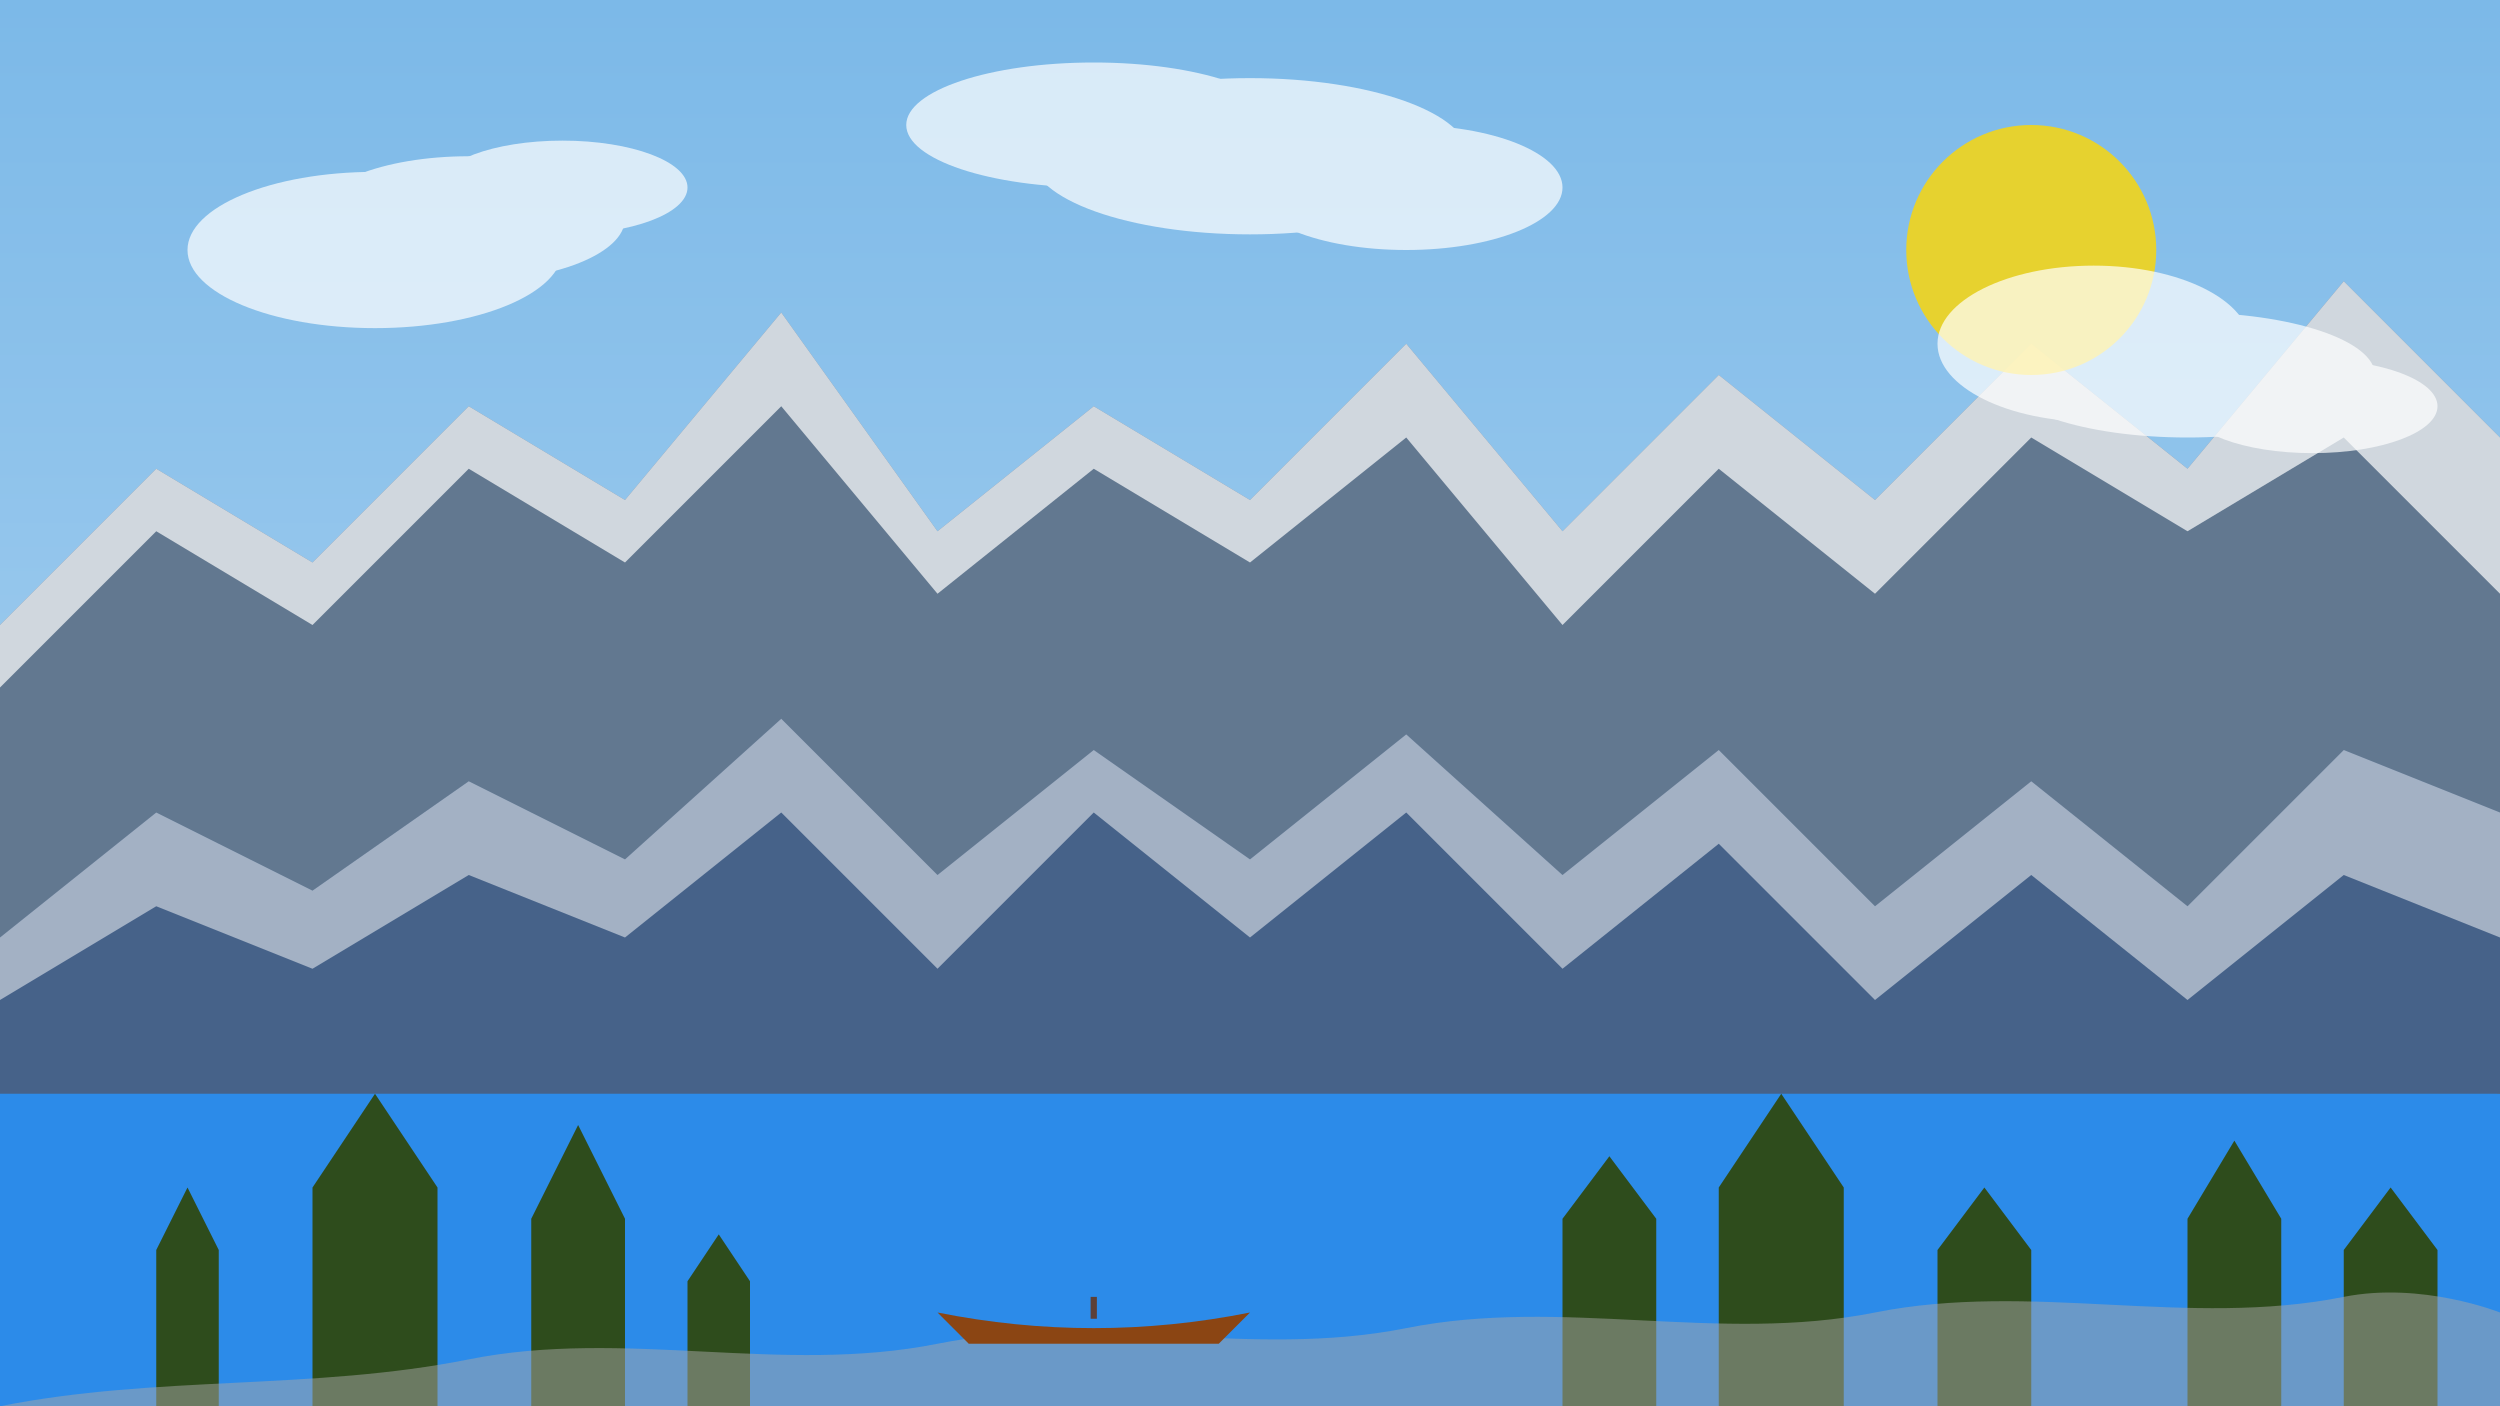
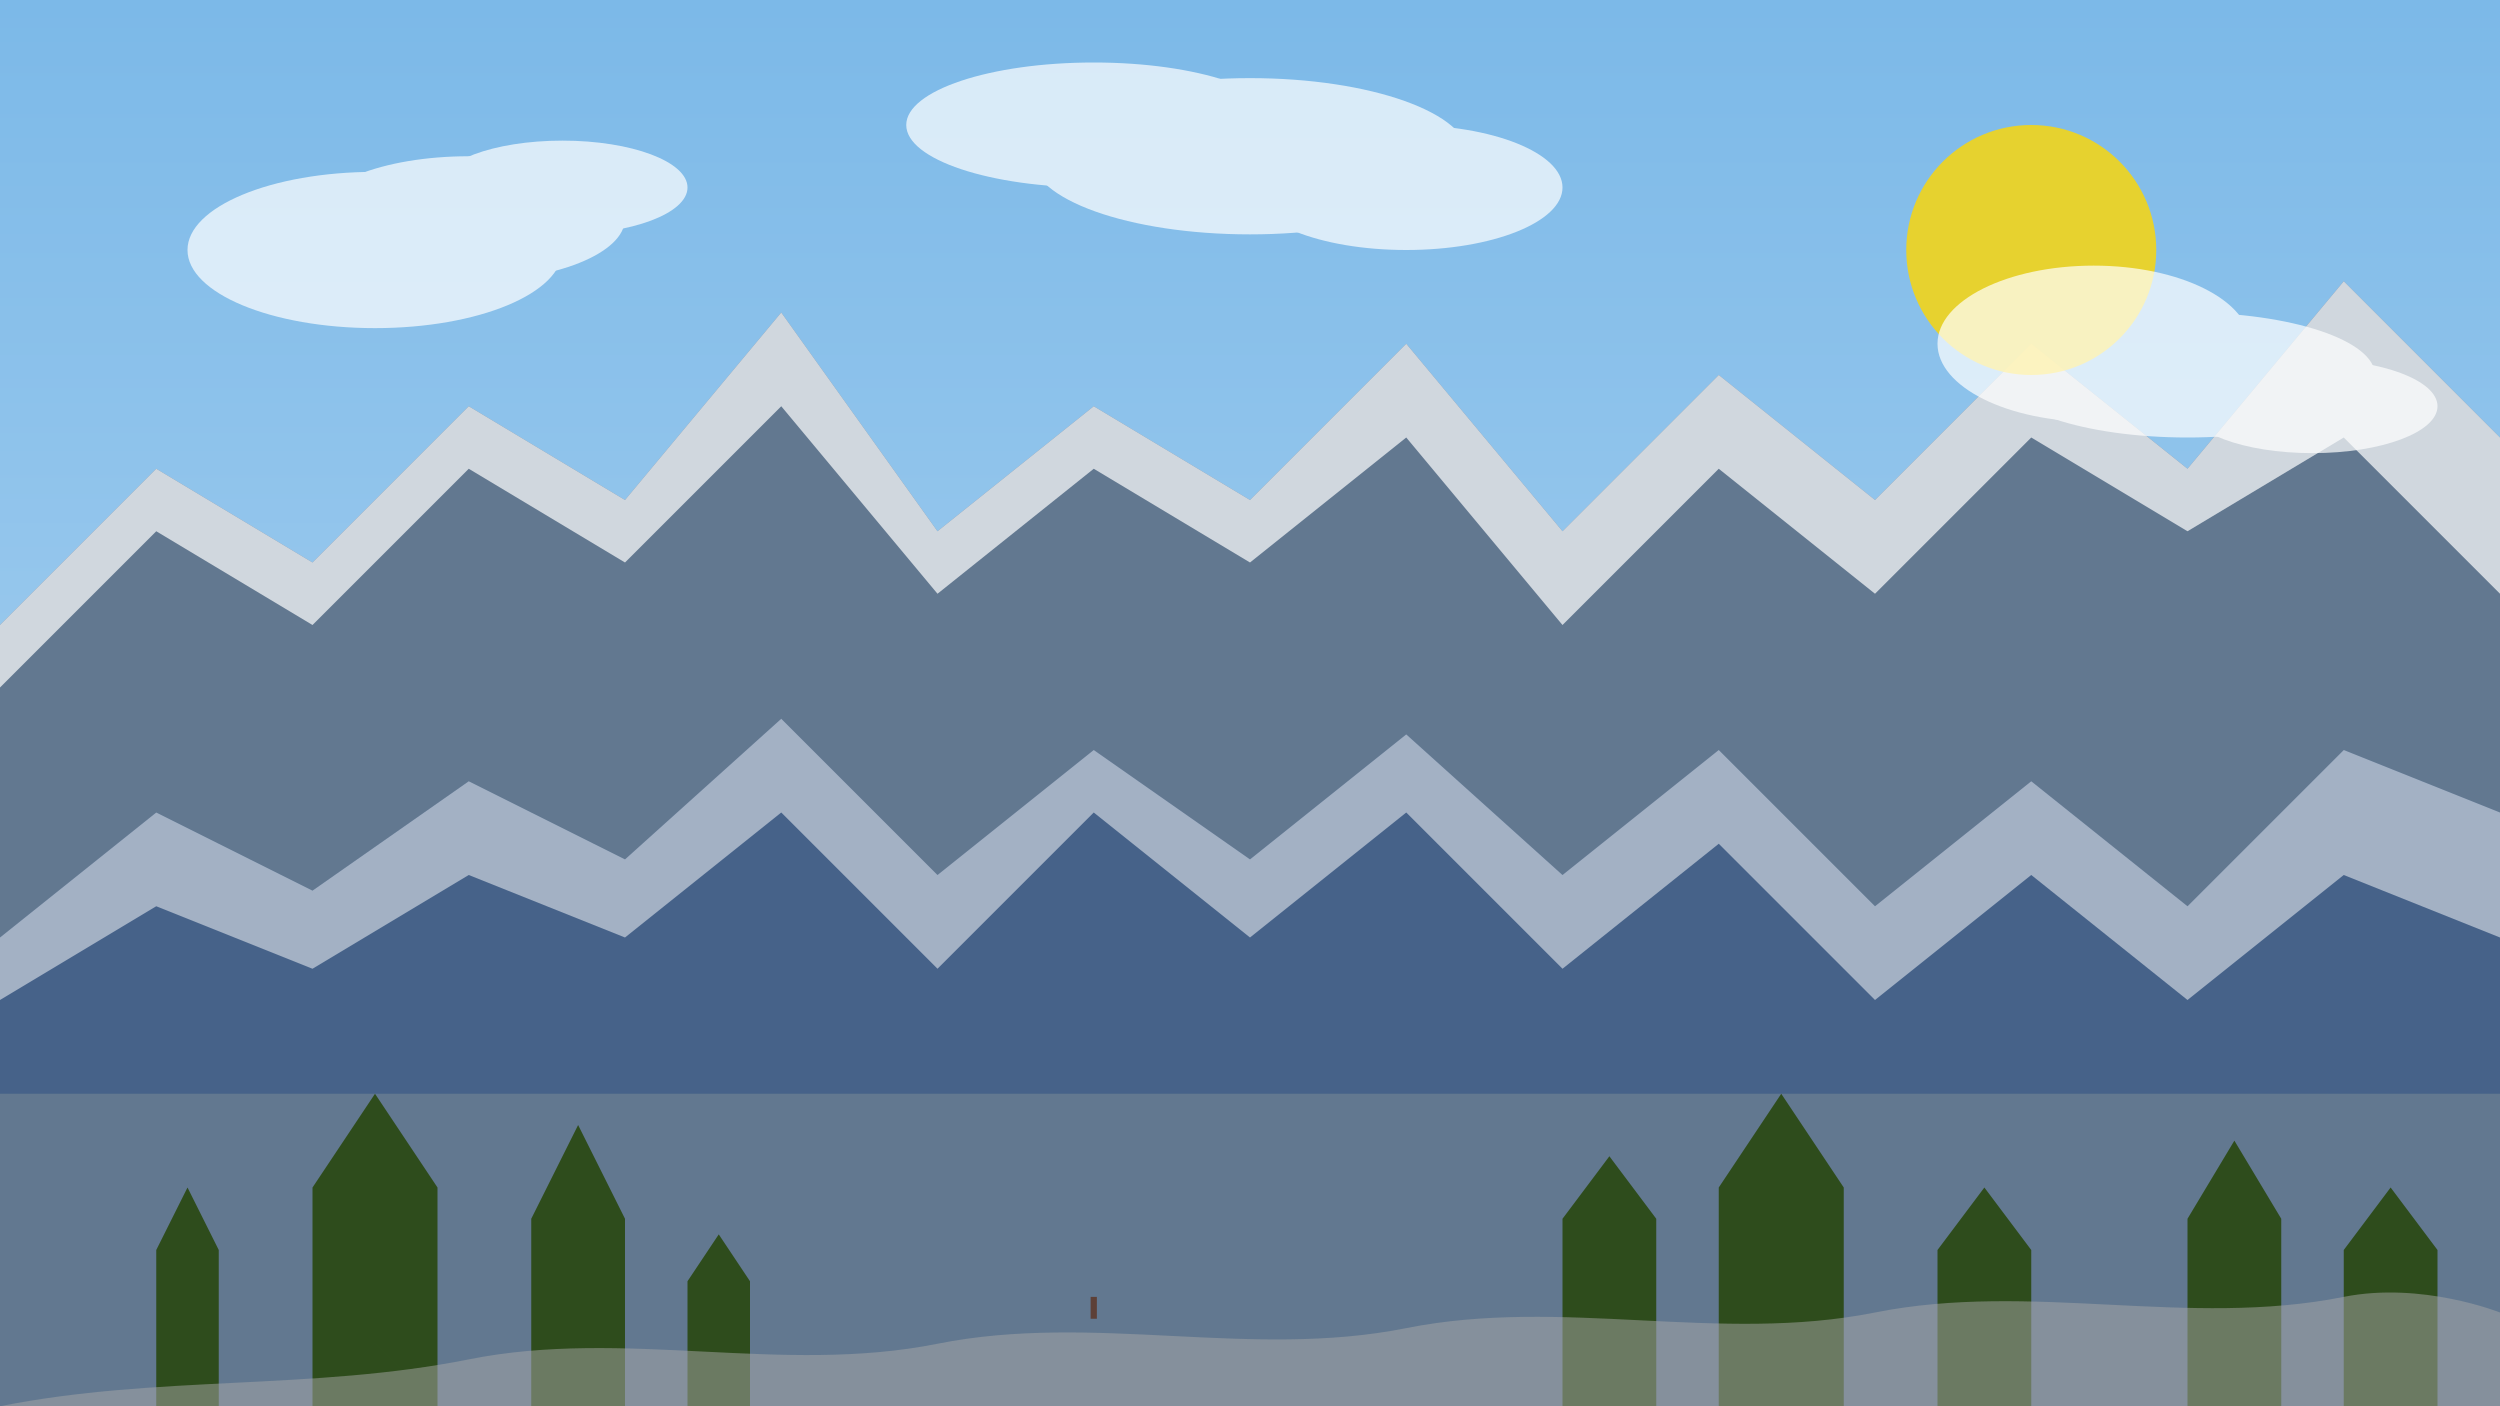
<svg xmlns="http://www.w3.org/2000/svg" width="800" height="450" viewBox="0 0 800 450">
  <rect x="0" y="0" width="800" height="450" fill="#333333" stroke="none" />
  <defs>
    <linearGradient id="skyGradient" x1="0%" y1="0%" x2="0%" y2="100%">
      <stop offset="0%" stop-color="#7CB9E8" />
      <stop offset="100%" stop-color="#B6D8F2" />
    </linearGradient>
  </defs>
  <rect width="800" height="450" fill="url(#skyGradient)" />
  <polygon points="0,200 50,150 100,180 150,130 200,160 250,100 300,170 350,130 400,160 450,110 500,170 550,120 600,160 650,110 700,150 750,90 800,140 800,450 0,450" fill="#627890" />
  <polygon points="0,200 50,150 100,180 150,130 200,160 250,100 300,170 350,130 400,160 450,110 500,170 550,120 600,160 650,110 700,150 750,90 800,140 800,190 750,140 700,170 650,140 600,190 550,150 500,200 450,140 400,180 350,150 300,190 250,130 200,180 150,150 100,200 50,170 0,220" fill="#FFFFFF" opacity="0.7" />
-   <path d="M0,450 L800,450 L800,350 C750,340 700,355 650,345 C600,335 550,350 500,340 C450,330 400,345 350,335 C300,325 250,340 200,330 C150,320 100,335 50,325 C25,320 0,330 0,330 Z" fill="#1E90FF" opacity="0.8" />
  <polygon points="0,300 50,260 100,285 150,250 200,275 250,230 300,280 350,240 400,275 450,235 500,280 550,240 600,290 650,250 700,290 750,240 800,260 800,350 0,350" fill="#466289" />
  <polygon points="0,300 50,260 100,285 150,250 200,275 250,230 300,280 350,240 400,275 450,235 500,280 550,240 600,290 650,250 700,290 750,240 800,260 800,300 750,280 700,320 650,280 600,320 550,270 500,310 450,260 400,300 350,260 300,310 250,260 200,300 150,280 100,310 50,290 0,320" fill="#FFFFFF" opacity="0.5" />
  <g>
    <polygon points="50,450 50,400 60,380 70,400 70,450" fill="#2E4C1C" />
    <polygon points="100,450 100,380 120,350 140,380 140,450" fill="#2E4C1C" />
    <polygon points="170,450 170,390 185,360 200,390 200,450" fill="#2E4C1C" />
    <polygon points="220,450 220,410 230,395 240,410 240,450" fill="#2E4C1C" />
    <polygon points="500,450 500,390 515,370 530,390 530,450" fill="#2E4C1C" />
    <polygon points="550,450 550,380 570,350 590,380 590,450" fill="#2E4C1C" />
    <polygon points="620,450 620,400 635,380 650,400 650,450" fill="#2E4C1C" />
    <polygon points="700,450 700,390 715,365 730,390 730,450" fill="#2E4C1C" />
    <polygon points="750,450 750,400 765,380 780,400 780,450" fill="#2E4C1C" />
  </g>
  <g opacity="0.5">
    <polygon points="100,450 120,430 140,450" fill="#2E4C1C" />
    <polygon points="550,450 570,430 590,450" fill="#2E4C1C" />
    <polygon points="700,450 715,435 730,450" fill="#2E4C1C" />
  </g>
  <path d="M0,450 C50,440 100,445 150,435 C200,425 250,440 300,430 C350,420 400,435 450,425 C500,415 550,430 600,420 C650,410 700,425 750,415 C775,410 800,420 800,420 L800,450 L0,450 Z" fill="#A9A9A9" opacity="0.5" />
  <circle cx="650" cy="80" r="40" fill="#FFD700" opacity="0.8" />
  <g fill="#FFFFFF" opacity="0.7">
    <ellipse cx="150" cy="70" rx="50" ry="20" />
    <ellipse cx="120" cy="80" rx="60" ry="25" />
    <ellipse cx="180" cy="60" rx="40" ry="15" />
    <ellipse cx="400" cy="50" rx="70" ry="25" />
    <ellipse cx="450" cy="60" rx="50" ry="20" />
    <ellipse cx="350" cy="40" rx="60" ry="20" />
    <ellipse cx="700" cy="120" rx="60" ry="20" />
    <ellipse cx="740" cy="130" rx="40" ry="15" />
    <ellipse cx="670" cy="110" rx="50" ry="25" />
  </g>
-   <path d="M300,420 Q350,430 400,420 L390,430 L310,430 Z" fill="#8B4513" />
  <line x1="350" y1="415" x2="350" y2="422" stroke="#5D4037" stroke-width="2" />
</svg>